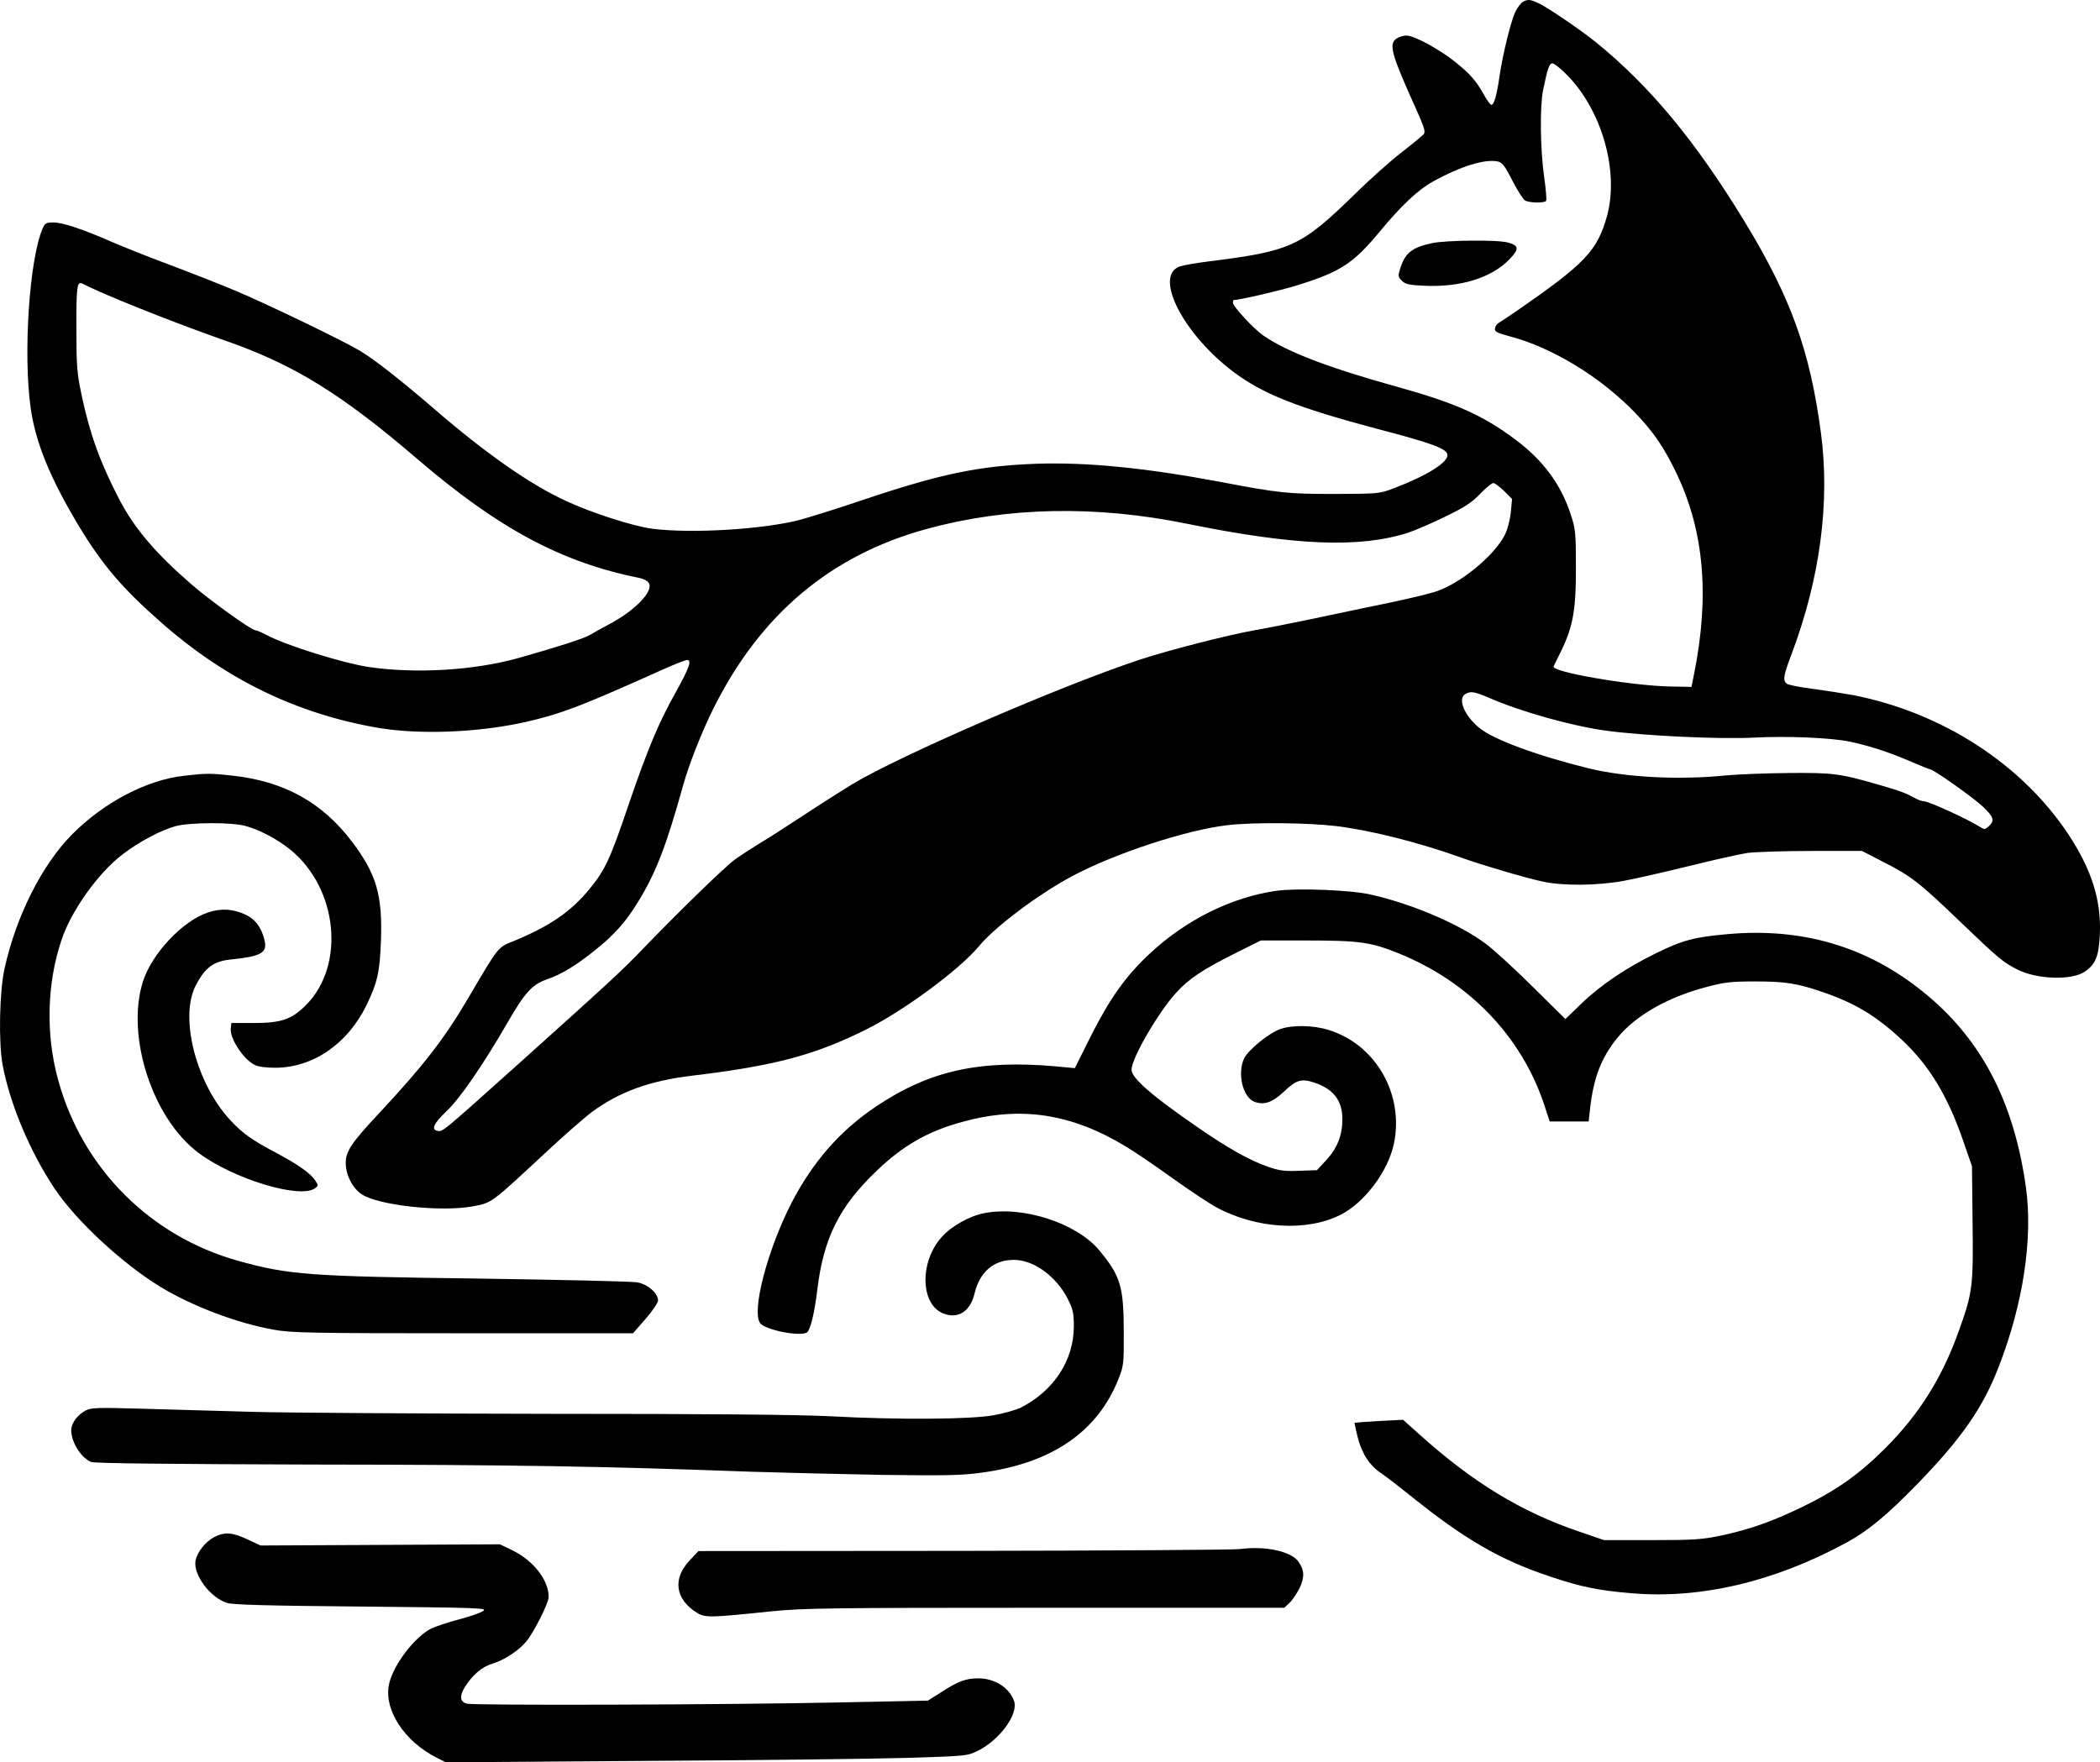
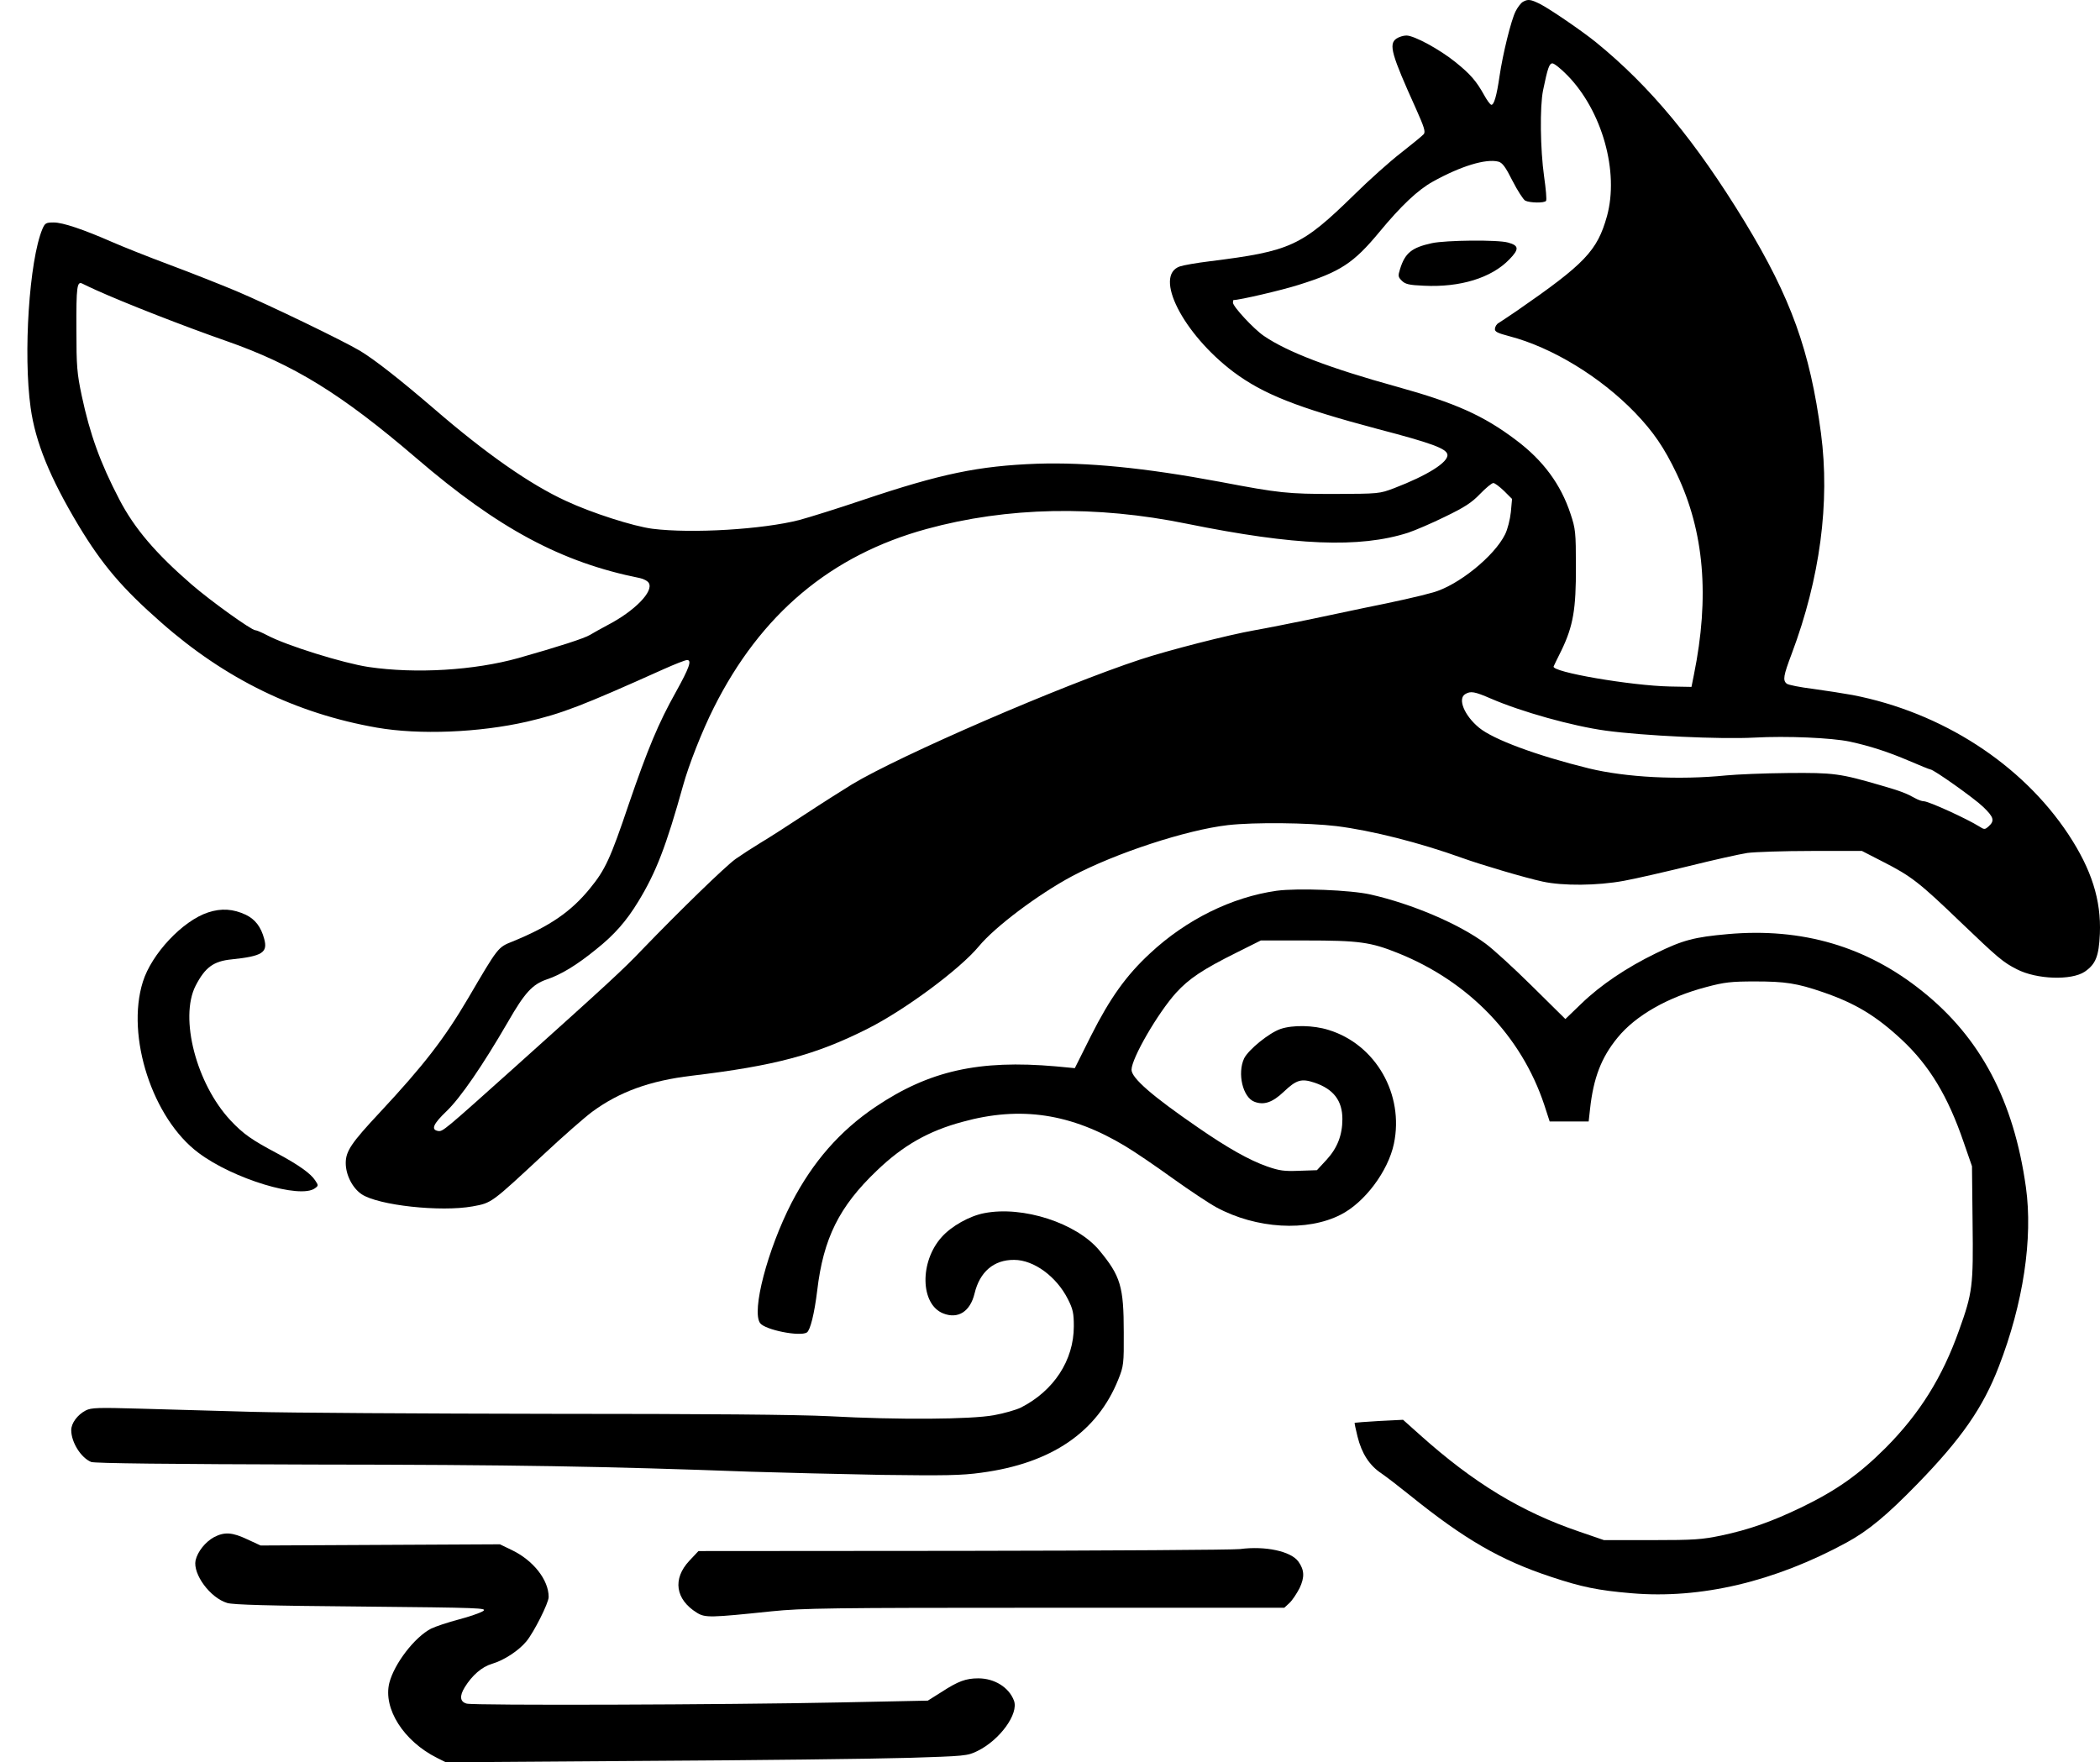
<svg xmlns="http://www.w3.org/2000/svg" version="1.0" preserveAspectRatio="xMidYMid meet" viewBox="182.19 234.14 1055.67 886.06">
  <g transform="translate(0,1150) scale(0.1,-0.1)" fill="#000000" stroke="none">
    <path d="M9477 9149 c-9 -5 -26 -27 -36 -47 -23 -45 -65 -217 -81 -327 -14 -97 -28 -147 -42 -143 -6 2 -22 24 -35 48 -40 72 -70 106 -143 165 -80 65 -209 135 -248 135 -15 0 -38 -7 -51 -16 -39 -28 -24 -80 99 -352 41 -92 49 -116 39 -128 -7 -8 -58 -50 -113 -93 -56 -43 -162 -138 -236 -211 -266 -260 -319 -284 -726 -335 -66 -8 -134 -20 -151 -26 -133 -46 15 -338 269 -530 150 -112 318 -179 728 -288 268 -70 344 -98 348 -128 6 -38 -101 -105 -268 -169 -74 -28 -77 -28 -300 -29 -234 0 -276 4 -575 61 -380 71 -668 99 -920 91 -294 -11 -482 -50 -875 -182 -124 -42 -268 -87 -320 -101 -183 -47 -539 -69 -738 -44 -95 12 -307 80 -435 140 -181 83 -405 240 -665 465 -170 146 -295 244 -369 289 -87 52 -460 232 -623 301 -74 31 -225 91 -335 132 -110 41 -240 93 -290 115 -144 63 -247 98 -293 98 -39 0 -44 -3 -57 -33 -66 -158 -97 -629 -59 -899 24 -172 96 -350 241 -592 119 -197 218 -314 415 -487 323 -285 679 -458 1085 -529 213 -37 513 -25 754 30 176 41 273 78 687 264 56 25 109 46 118 46 25 0 11 -39 -56 -160 -88 -157 -142 -287 -237 -564 -93 -276 -119 -331 -195 -424 -96 -118 -203 -191 -389 -267 -75 -30 -72 -27 -224 -286 -119 -202 -222 -336 -444 -574 -142 -152 -171 -194 -171 -254 0 -60 34 -126 80 -157 84 -56 397 -90 558 -61 97 18 91 14 362 266 91 85 198 179 238 209 137 101 291 157 502 182 417 50 621 104 883 236 187 94 464 299 560 415 81 98 298 261 468 352 218 116 575 233 784 257 133 15 403 12 545 -5 177 -22 418 -83 632 -160 94 -34 317 -100 405 -119 101 -22 274 -21 409 4 60 11 208 45 330 75 121 30 251 59 290 65 38 5 183 10 322 10 l254 0 107 -55 c141 -72 181 -103 388 -302 191 -183 215 -203 284 -238 99 -51 274 -57 341 -12 55 38 71 77 76 191 7 169 -42 323 -158 499 -234 354 -636 614 -1085 701 -44 8 -133 22 -199 31 -65 8 -125 20 -132 26 -21 17 -17 40 25 151 142 378 193 760 147 1108 -55 415 -151 681 -383 1063 -247 405 -474 680 -748 903 -69 56 -231 167 -282 193 -47 23 -60 25 -86 10z m224 -369 c175 -179 261 -485 199 -709 -49 -174 -110 -238 -454 -476 -40 -27 -80 -54 -90 -60 -10 -5 -18 -18 -19 -29 -2 -15 12 -22 73 -38 214 -56 457 -204 631 -384 93 -97 147 -176 210 -308 138 -290 166 -617 86 -1011 l-12 -60 -108 2 c-196 4 -598 73 -585 101 2 4 19 41 40 82 58 121 73 205 72 420 0 173 -2 190 -27 265 -49 149 -138 269 -274 371 -164 124 -306 187 -598 268 -340 94 -552 175 -670 256 -50 34 -155 147 -155 167 0 7 1 13 3 13 30 0 241 49 326 76 211 66 277 109 407 266 109 132 194 212 268 253 140 78 267 117 330 101 20 -5 36 -26 71 -96 25 -49 54 -94 64 -100 24 -12 98 -13 105 -1 4 5 -1 60 -10 123 -19 135 -22 350 -5 433 23 111 31 135 47 135 9 0 43 -27 75 -60z m-7396 -1080 c146 -66 443 -182 655 -256 340 -119 578 -266 955 -589 412 -354 729 -524 1124 -603 19 -4 39 -15 44 -24 27 -42 -71 -142 -208 -213 -34 -18 -73 -40 -86 -48 -29 -18 -160 -60 -361 -117 -222 -62 -515 -80 -753 -45 -127 19 -413 108 -509 159 -27 14 -54 26 -61 26 -19 0 -223 146 -320 230 -180 156 -287 281 -363 427 -97 186 -148 329 -189 521 -24 113 -27 150 -27 332 -1 220 3 247 31 232 10 -5 41 -20 68 -32z m7078 -1010 l40 -40 -6 -66 c-4 -37 -16 -86 -29 -112 -54 -110 -236 -257 -362 -292 -66 -19 -191 -47 -351 -79 -55 -12 -176 -37 -270 -57 -93 -19 -217 -44 -275 -54 -136 -24 -435 -101 -575 -147 -395 -130 -1210 -483 -1450 -628 -44 -27 -150 -94 -235 -150 -85 -56 -186 -121 -225 -144 -38 -23 -95 -60 -125 -81 -54 -39 -280 -259 -470 -456 -94 -99 -169 -168 -639 -590 -358 -321 -363 -325 -386 -322 -38 6 -26 35 41 99 71 68 182 230 309 449 85 148 123 189 195 214 72 24 151 72 248 151 93 74 153 143 212 240 90 147 141 280 226 585 28 102 96 275 154 390 236 471 588 767 1070 899 405 111 850 120 1310 26 542 -110 866 -123 1110 -45 36 12 120 48 187 81 97 47 133 70 175 114 29 30 59 55 67 55 7 0 31 -18 54 -40z m-66 -1044 c152 -66 409 -138 577 -161 192 -26 575 -44 746 -35 165 9 389 -1 480 -20 102 -22 194 -52 297 -96 56 -24 105 -44 109 -44 16 0 222 -146 266 -189 53 -51 58 -69 27 -97 -19 -17 -22 -17 -47 -1 -62 39 -255 127 -279 127 -10 0 -29 7 -43 15 -45 25 -73 36 -170 64 -209 61 -239 65 -470 63 -118 -1 -258 -7 -310 -12 -239 -24 -504 -10 -690 35 -264 65 -482 146 -553 205 -74 61 -109 146 -69 169 27 16 46 13 129 -23z" />
    <path d="M9020 7936 c-101 -22 -135 -49 -160 -130 -11 -35 -10 -40 9 -59 17 -17 36 -22 111 -25 182 -9 339 39 429 132 51 52 49 70 -6 85 -51 15 -314 12 -383 -3z" />
-     <path d="M2746 5258 c-188 -21 -404 -135 -563 -296 -151 -153 -280 -410 -338 -672 -26 -115 -31 -373 -10 -485 36 -195 137 -436 261 -622 108 -162 342 -379 533 -495 162 -98 384 -182 569 -215 87 -16 183 -18 951 -18 l855 0 63 72 c35 40 63 82 63 93 0 36 -51 81 -104 91 -27 5 -385 13 -795 19 -855 11 -955 18 -1211 89 -442 123 -783 464 -905 907 -64 228 -58 487 16 706 48 146 184 337 306 430 81 63 197 124 268 143 75 19 280 20 350 1 71 -19 162 -67 227 -120 237 -193 277 -577 81 -778 -73 -74 -125 -93 -263 -93 l-115 0 -3 -27 c-6 -49 62 -154 119 -183 18 -10 57 -15 106 -15 189 1 362 120 457 314 56 116 67 167 73 326 8 228 -23 335 -146 497 -150 198 -342 304 -603 332 -109 12 -130 12 -242 -1z" />
    <path d="M8240 4680 c-226 -32 -455 -145 -637 -315 -120 -111 -201 -225 -296 -413 l-82 -164 -95 9 c-387 34 -637 -22 -906 -203 -180 -121 -316 -277 -423 -483 -121 -236 -202 -545 -158 -605 25 -34 200 -69 235 -47 17 11 38 95 52 211 31 262 110 422 300 603 131 126 259 199 430 245 293 81 547 42 820 -123 47 -28 154 -101 237 -161 84 -60 183 -126 220 -146 200 -108 456 -123 624 -37 121 61 239 219 268 357 52 248 -91 499 -328 572 -76 24 -180 26 -242 5 -58 -20 -161 -104 -183 -148 -35 -75 -7 -196 52 -218 47 -18 90 -4 147 50 64 61 89 68 155 46 95 -32 140 -90 140 -183 0 -80 -25 -145 -79 -204 l-49 -53 -89 -3 c-75 -3 -99 0 -162 22 -88 31 -197 92 -346 195 -230 158 -335 249 -335 291 0 57 132 285 224 387 65 71 133 117 304 202 l122 61 222 0 c273 0 330 -8 469 -64 355 -143 619 -417 734 -763 l27 -83 98 0 98 0 7 63 c17 155 56 258 138 358 91 112 253 204 447 255 90 24 124 28 245 28 150 0 211 -9 341 -54 163 -56 267 -119 396 -239 139 -130 232 -284 311 -515 l42 -121 3 -284 c4 -319 0 -352 -68 -541 -84 -237 -199 -420 -369 -591 -135 -135 -249 -215 -425 -300 -150 -72 -261 -111 -402 -141 -97 -20 -135 -23 -349 -23 l-240 0 -125 43 c-291 99 -531 245 -800 486 l-85 76 -120 -6 c-66 -4 -121 -8 -123 -9 -2 -1 5 -32 14 -69 21 -85 60 -146 121 -186 26 -18 91 -68 143 -110 274 -221 455 -326 710 -410 150 -50 235 -68 403 -82 348 -30 720 58 1082 255 110 60 202 137 355 294 222 228 331 385 410 591 123 317 172 645 136 902 -61 435 -228 751 -521 985 -280 225 -604 320 -977 287 -169 -15 -227 -30 -363 -97 -146 -71 -277 -159 -374 -253 l-80 -77 -168 166 c-92 91 -197 187 -233 213 -133 99 -370 200 -578 247 -101 23 -367 33 -472 19z" />
    <path d="M2868 4571 c-128 -42 -284 -208 -328 -349 -86 -274 49 -688 280 -860 174 -131 511 -233 585 -178 18 13 18 15 1 40 -22 34 -82 77 -188 134 -132 70 -173 99 -237 167 -172 184 -258 515 -176 677 48 93 90 124 182 133 153 16 182 34 163 103 -16 60 -45 98 -92 121 -64 30 -123 34 -190 12z" />
    <path d="M6770 3059 c-74 -14 -165 -65 -214 -120 -112 -124 -108 -338 7 -384 75 -30 136 9 158 100 26 109 97 170 199 169 99 0 213 -84 270 -197 26 -51 30 -72 30 -137 0 -171 -101 -325 -267 -409 -23 -11 -84 -29 -135 -38 -115 -21 -478 -24 -828 -5 -159 8 -613 12 -1405 12 -643 1 -1316 5 -1495 10 -179 5 -433 12 -565 16 -211 6 -244 5 -272 -9 -42 -22 -73 -64 -73 -99 0 -61 49 -139 100 -160 16 -7 397 -11 1115 -13 1008 -1 1472 -9 2200 -36 154 -5 451 -12 660 -16 315 -4 400 -3 500 11 352 47 583 204 689 470 26 65 28 77 27 235 0 231 -16 284 -123 413 -114 137 -384 225 -578 187z" />
-     <path d="M2898 1430 c-44 -24 -83 -73 -93 -117 -14 -69 73 -188 159 -214 30 -9 203 -14 676 -18 601 -6 634 -7 610 -23 -14 -9 -69 -28 -122 -42 -54 -14 -116 -35 -139 -46 -83 -43 -185 -176 -210 -273 -32 -129 72 -293 240 -377 l44 -22 1001 7 c551 3 1140 10 1310 15 303 9 311 10 362 35 112 55 208 187 183 253 -25 67 -98 112 -179 112 -62 0 -101 -14 -184 -68 l-70 -44 -440 -9 c-575 -12 -1843 -16 -1878 -6 -34 9 -37 38 -10 82 37 60 86 103 137 118 61 18 134 66 173 113 38 46 112 193 112 223 0 86 -77 184 -185 236 l-60 29 -601 -3 -602 -3 -67 31 c-76 36 -115 38 -167 11z" />
+     <path d="M2898 1430 c-44 -24 -83 -73 -93 -117 -14 -69 73 -188 159 -214 30 -9 203 -14 676 -18 601 -6 634 -7 610 -23 -14 -9 -69 -28 -122 -42 -54 -14 -116 -35 -139 -46 -83 -43 -185 -176 -210 -273 -32 -129 72 -293 240 -377 l44 -22 1001 7 c551 3 1140 10 1310 15 303 9 311 10 362 35 112 55 208 187 183 253 -25 67 -98 112 -179 112 -62 0 -101 -14 -184 -68 l-70 -44 -440 -9 c-575 -12 -1843 -16 -1878 -6 -34 9 -37 38 -10 82 37 60 86 103 137 118 61 18 134 66 173 113 38 46 112 193 112 223 0 86 -77 184 -185 236 l-60 29 -601 -3 -602 -3 -67 31 c-76 36 -115 38 -167 11" />
    <path d="M8055 1370 c-33 -4 -659 -8 -1391 -9 l-1331 -1 -46 -49 c-85 -91 -70 -194 38 -261 42 -26 67 -25 375 7 158 16 291 18 1377 18 l1201 0 26 24 c15 14 37 48 51 75 26 55 24 91 -6 133 -37 52 -167 80 -294 63z" />
  </g>
</svg>